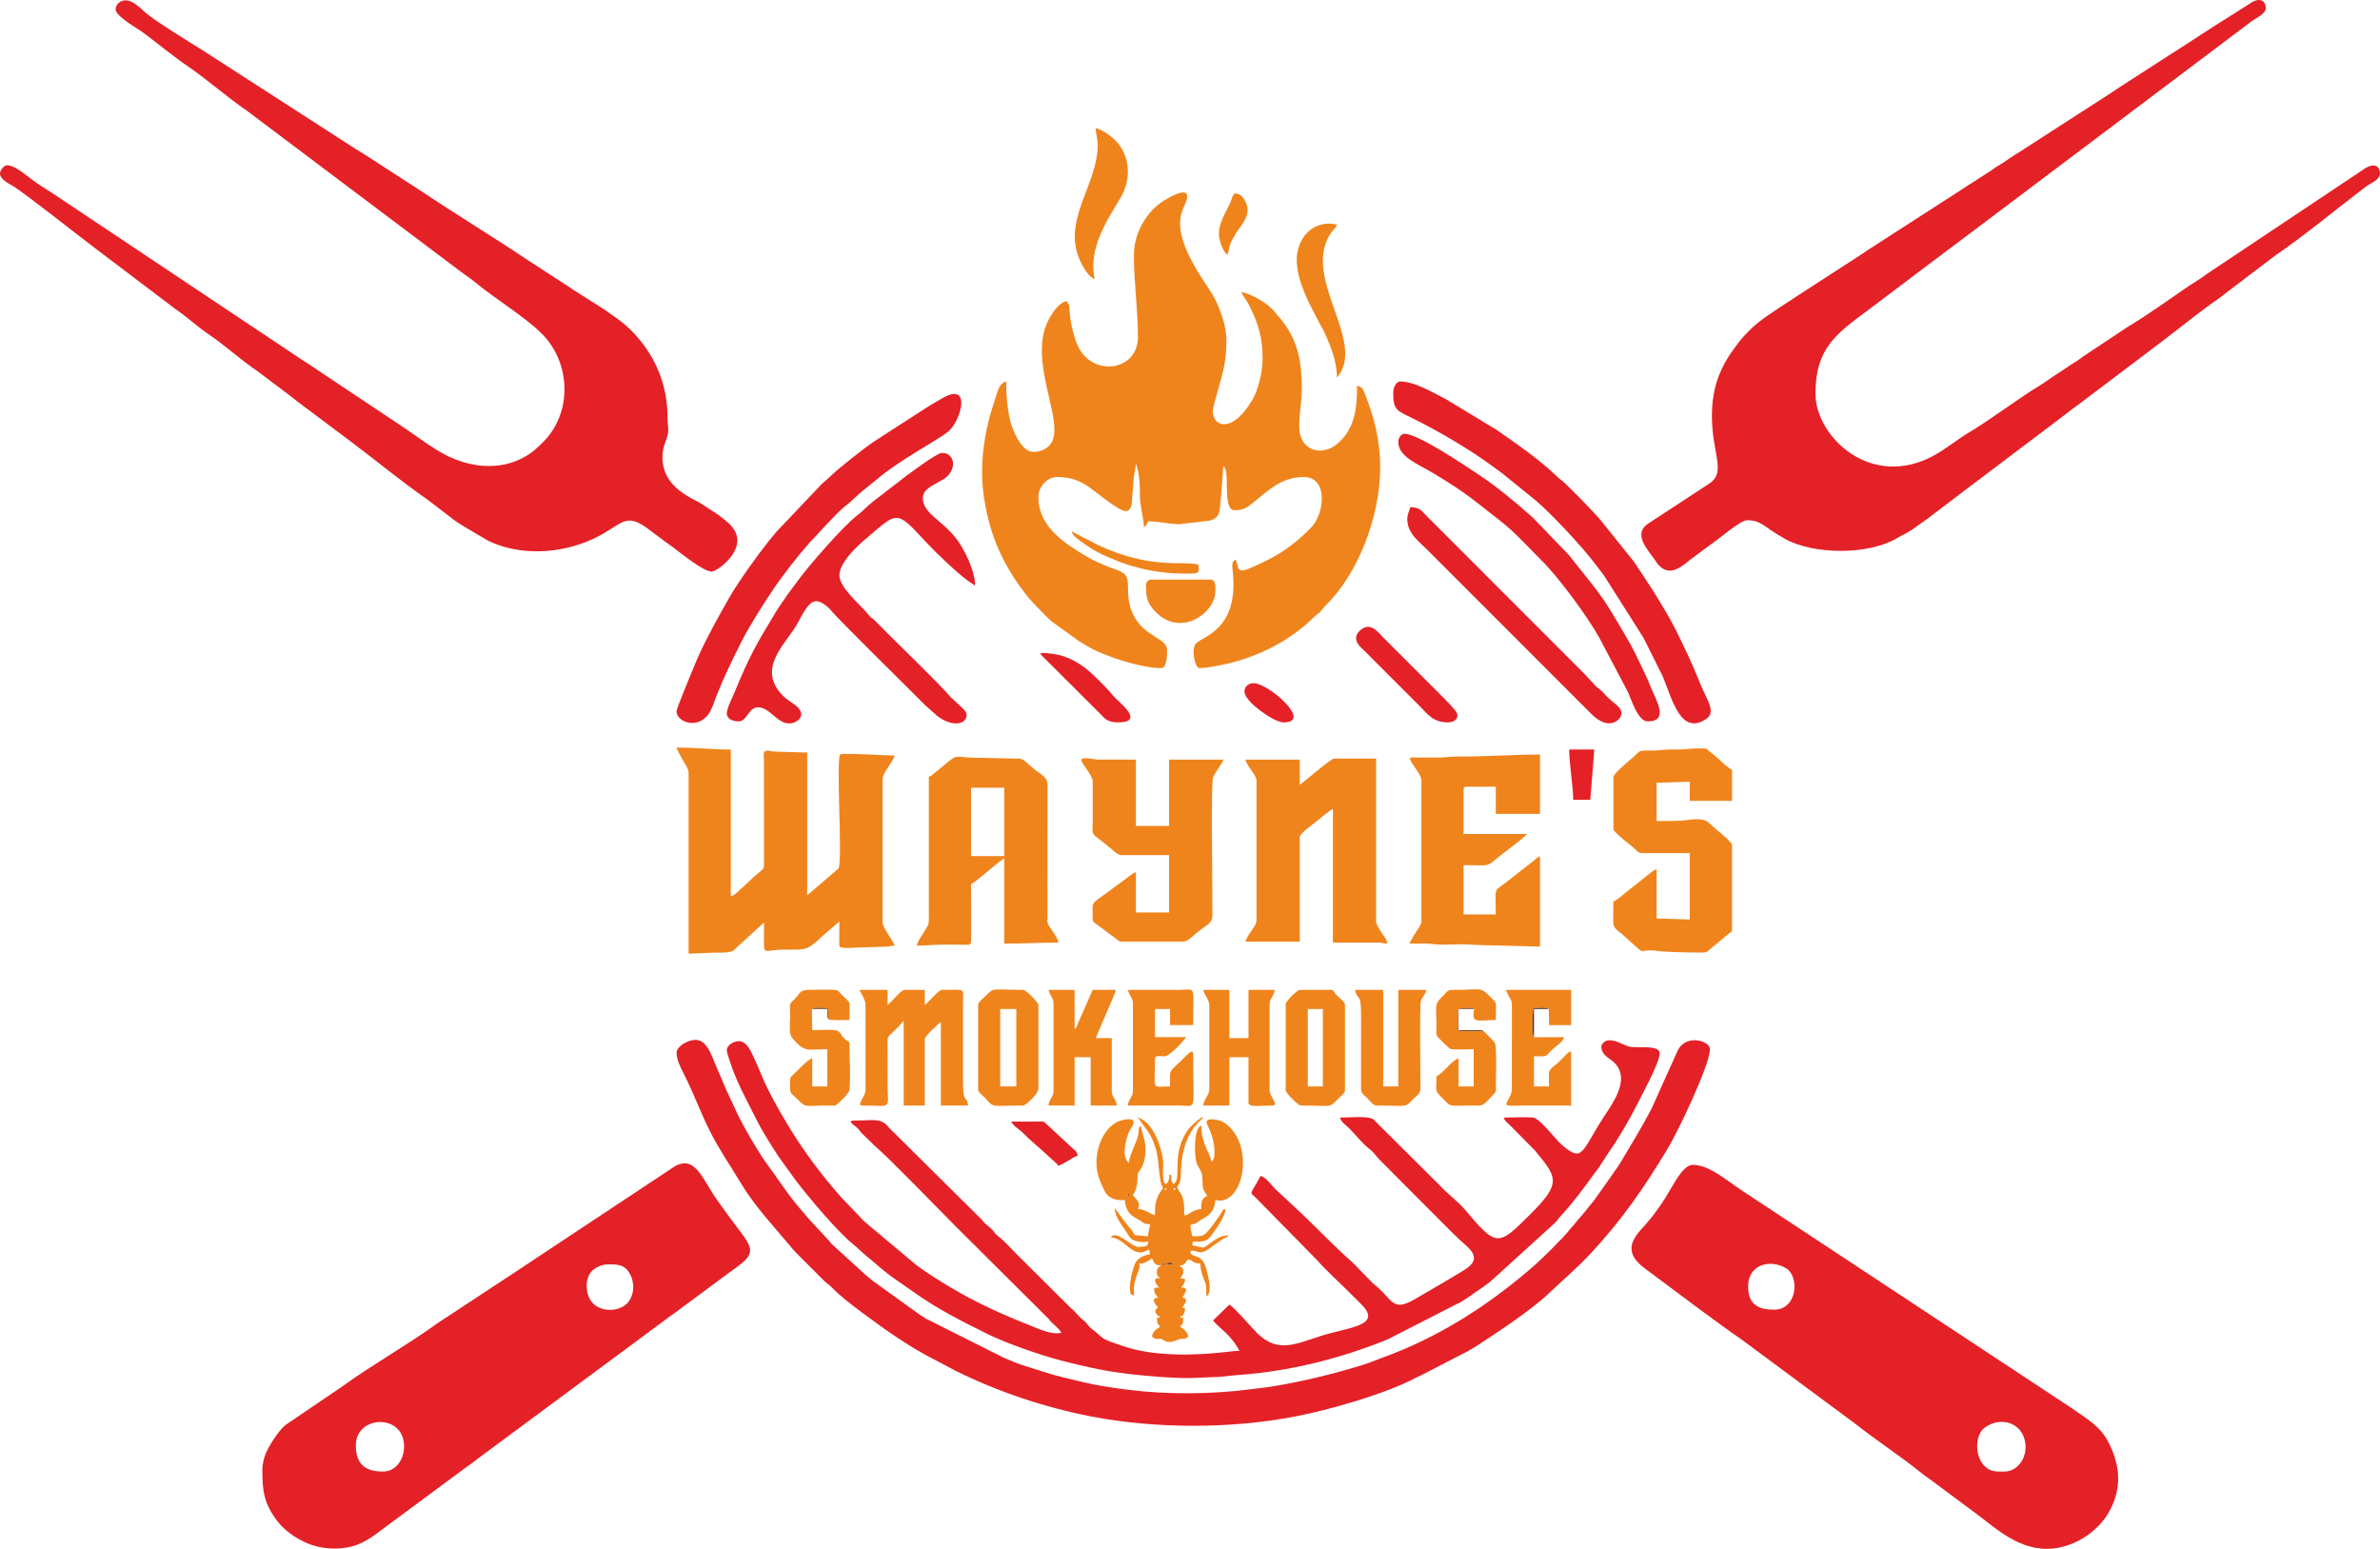
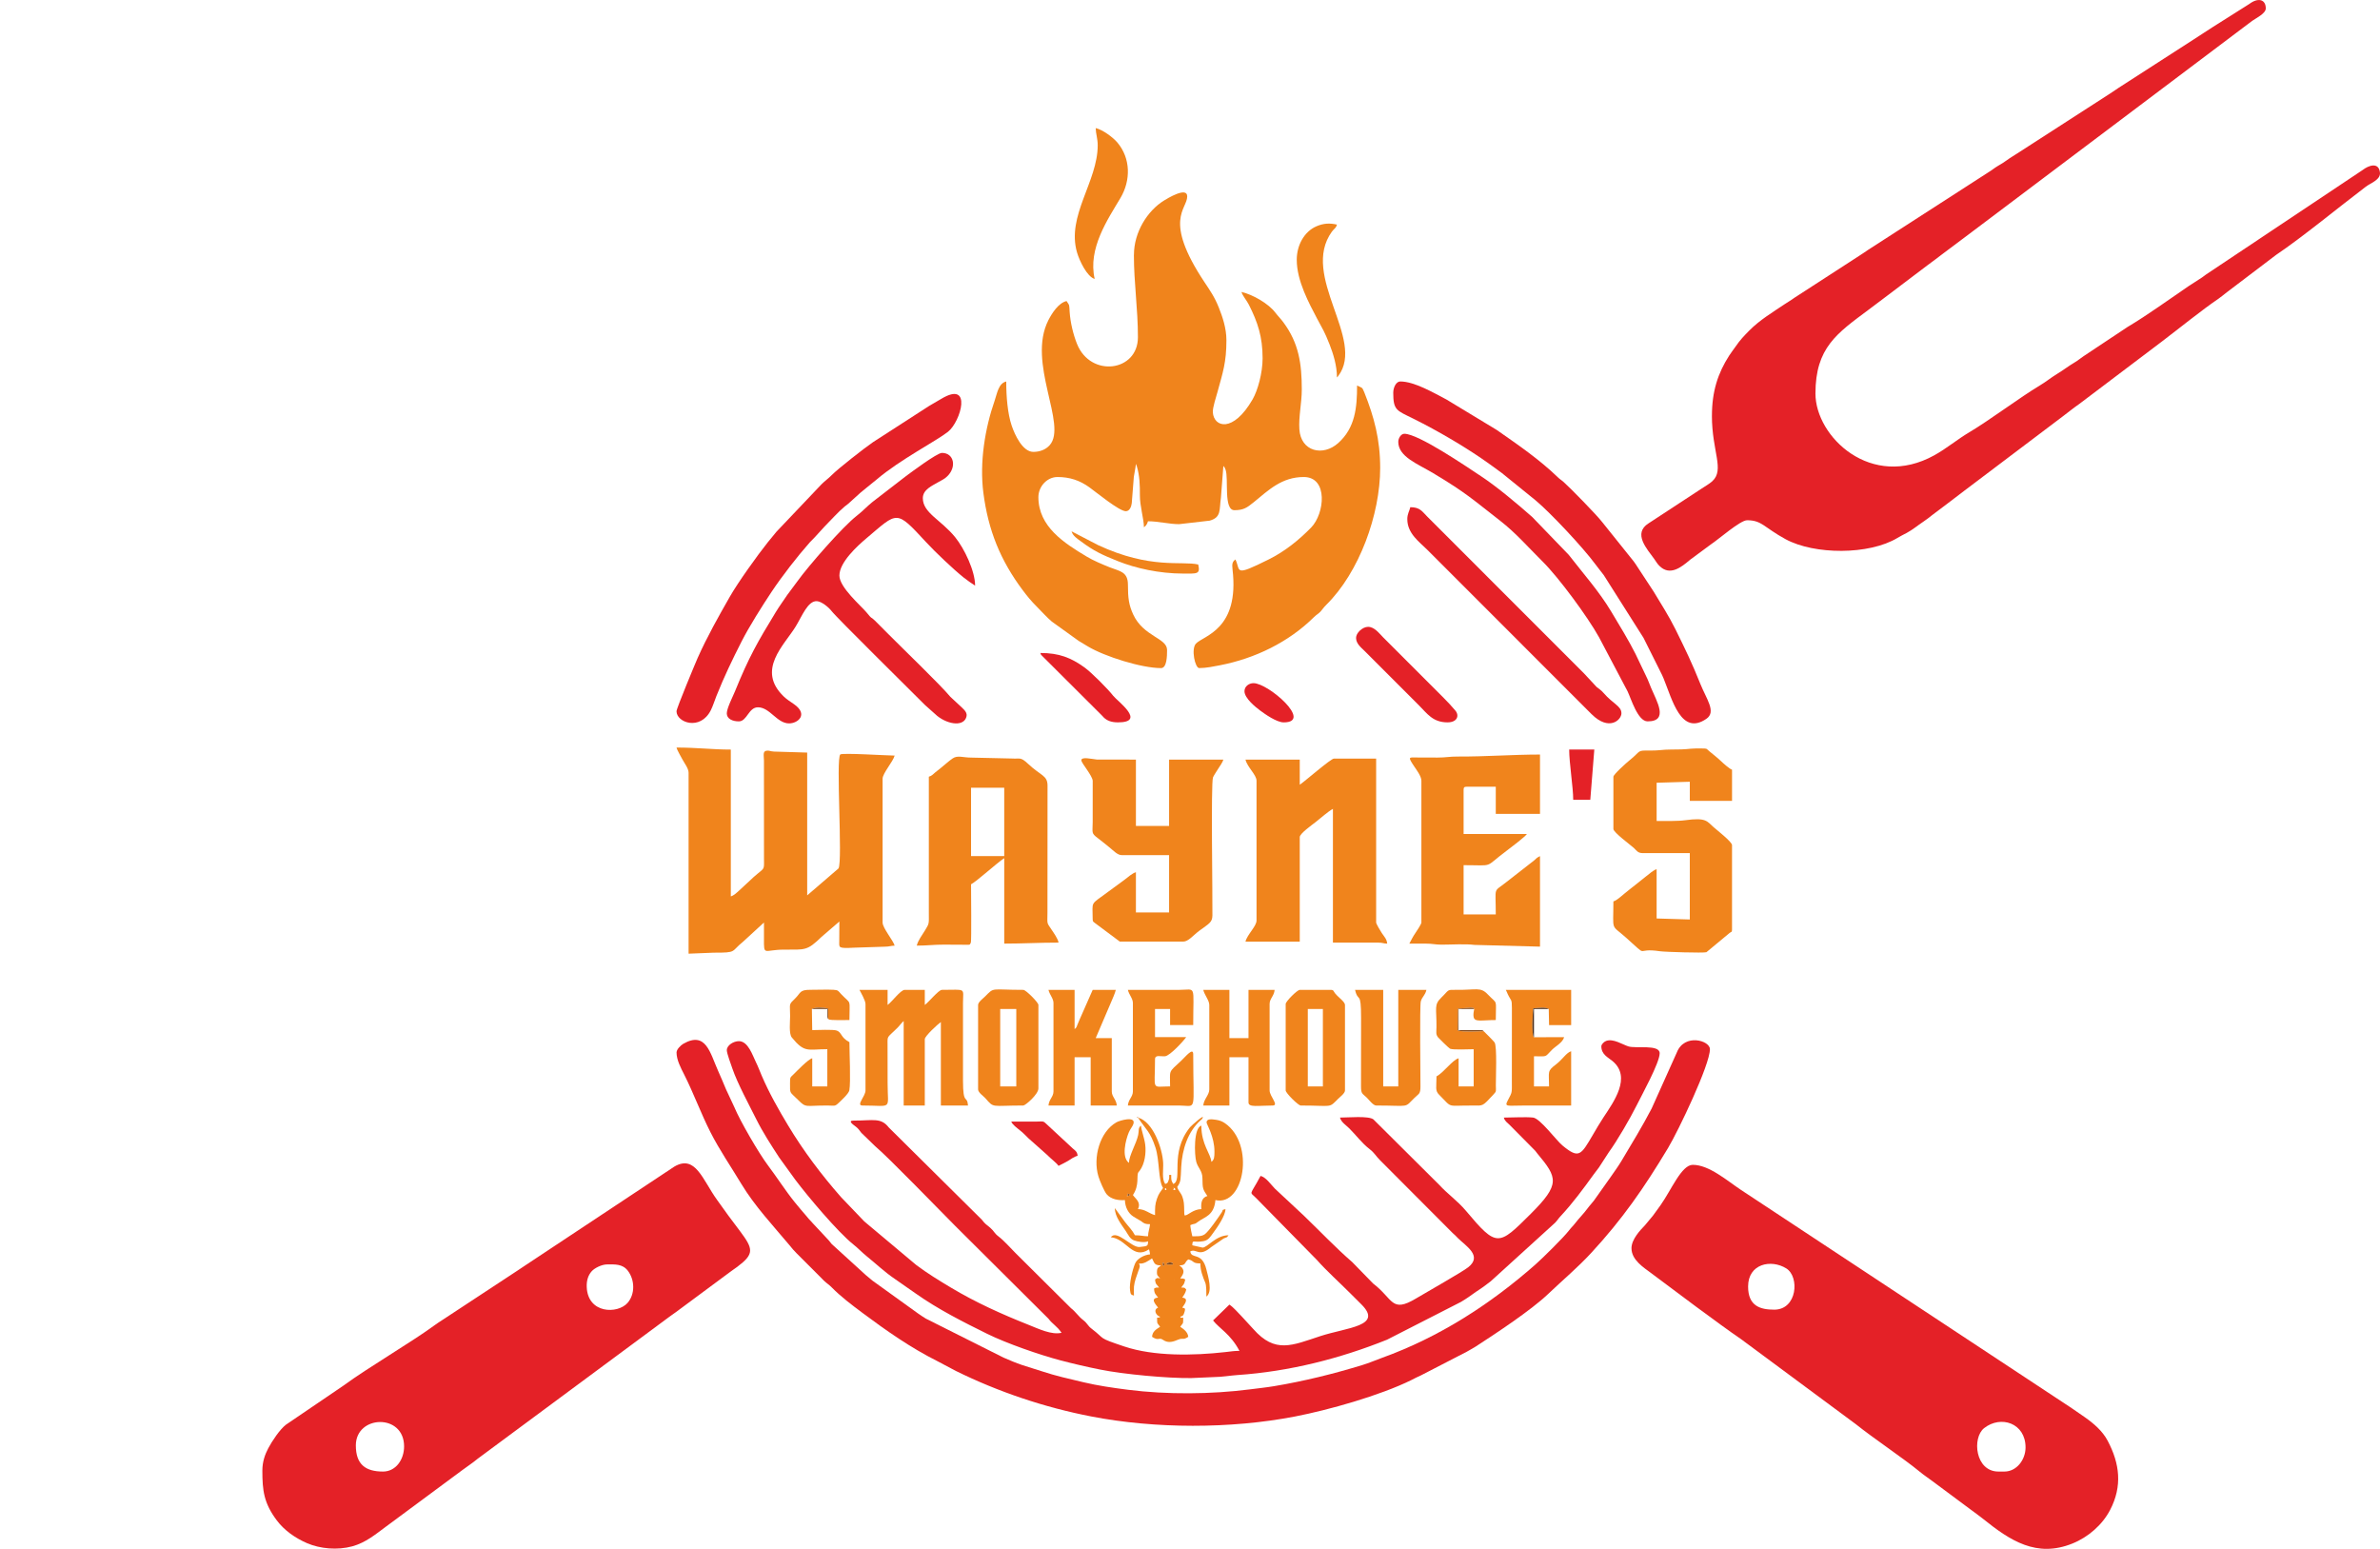
<svg xmlns="http://www.w3.org/2000/svg" xml:space="preserve" width="158.342mm" height="103.04mm" version="1.1" style="shape-rendering:geometricPrecision; text-rendering:geometricPrecision; image-rendering:optimizeQuality; fill-rule:evenodd; clip-rule:evenodd" viewBox="0 0 163.853 106.627">
  <defs>
    <style type="text/css"> .fil0 {fill:#F0841C} .fil1 {fill:#E42127} .fil7 {fill:#CF711D} .fil5 {fill:#98551E} .fil6 {fill:#96541E} .fil2 {fill:#844B1D} .fil4 {fill:#7B461D} .fil3 {fill:#4F301B} </style>
  </defs>
  <g id="Layer_x0020_1">
    <g id="_833186752">
      <path class="fil0" d="M78.064 17.54c0,1.944 0.277,3.698 0.277,5.677 0,2.374 -3.26,2.796 -4.194,0.457 -0.259,-0.649 -0.456,-1.465 -0.506,-2.194 -0.037,-0.528 0.014,-0.415 -0.214,-0.755 -0.552,0.129 -1,0.829 -1.248,1.313 -1.503,2.937 1.326,7.205 0.091,8.606 -0.278,0.315 -0.694,0.465 -1.127,0.465 -0.745,0 -1.287,-1.189 -1.498,-1.824 -0.273,-0.82 -0.37,-1.96 -0.37,-3.022 -0.536,0.125 -0.627,0.827 -0.788,1.288 -0.681,1.948 -1.056,4.279 -0.786,6.378 0.33,2.562 1.163,4.637 2.711,6.704 0.315,0.421 0.592,0.757 0.957,1.12 0.335,0.334 0.691,0.74 1.041,1.035l1.852 1.332c0.225,0.135 0.408,0.248 0.648,0.39 1.149,0.683 3.672,1.483 5.023,1.483 0.403,0 0.415,-0.834 0.415,-1.246 0,-0.832 -1.622,-0.914 -2.331,-2.445 -0.301,-0.651 -0.364,-1.137 -0.364,-2.059 -0.001,-0.899 -0.591,-0.923 -1.24,-1.183 -0.54,-0.217 -1.127,-0.46 -1.606,-0.748 -1.532,-0.919 -3.318,-2.049 -3.318,-4.088 0,-0.726 0.591,-1.385 1.315,-1.385 0.845,0 1.531,0.232 2.197,0.71 0.48,0.345 2.052,1.644 2.509,1.644 0.261,0 0.384,-0.324 0.408,-0.561l0.141 -1.797c0.043,-0.307 0.119,-0.617 0.143,-0.896 0.009,0.015 0.018,0.023 0.021,0.048l0.039 0.1c0.201,0.663 0.218,1.316 0.215,2 -0.003,0.777 0.265,1.576 0.279,2.213 0.14,-0.102 0.225,-0.222 0.277,-0.415 0.704,0 1.46,0.2 2.145,0.2l2.104 -0.242c0.821,-0.231 0.65,-0.746 0.774,-1.58l0.168 -2.186c0.084,0.097 0.098,0.1 0.153,0.262 0.219,0.638 -0.151,2.784 0.608,2.784 0.613,0 0.859,-0.164 1.325,-0.544 1.031,-0.842 1.935,-1.74 3.451,-1.74 1.693,0 1.439,2.526 0.503,3.48 -0.864,0.881 -1.81,1.642 -2.925,2.197 -2.436,1.212 -1.907,0.787 -2.284,-0.001 -0.208,0.152 -0.246,0.297 -0.201,0.679 0.498,4.161 -2.005,4.56 -2.52,5.115 -0.343,0.37 -0.061,1.683 0.229,1.683 0.479,0 1.014,-0.114 1.403,-0.189 2.434,-0.468 4.755,-1.594 6.503,-3.326 0.176,-0.174 0.304,-0.221 0.449,-0.382 0.156,-0.173 0.196,-0.265 0.382,-0.448 2.285,-2.247 3.72,-6.231 3.72,-9.432 0,-1.959 -0.416,-3.508 -1.094,-5.205 -0.159,-0.399 -0.155,-0.291 -0.497,-0.472 0,1.52 -0.127,2.915 -1.298,3.963 -1.052,0.942 -2.575,0.587 -2.675,-0.951 -0.057,-0.863 0.167,-1.816 0.167,-2.735 0,-1.78 -0.206,-3.192 -1.264,-4.62 -0.208,-0.281 -0.354,-0.408 -0.564,-0.682 -0.477,-0.622 -1.544,-1.232 -2.324,-1.414 0.068,0.254 0.358,0.58 0.508,0.877 0.609,1.206 0.946,2.207 0.946,3.692 0,0.995 -0.329,2.207 -0.694,2.836 -1.346,2.32 -2.659,1.908 -2.732,0.886 -0.023,-0.32 0.227,-1.059 0.326,-1.424 0.355,-1.306 0.609,-2.002 0.609,-3.545 0,-0.833 -0.273,-1.62 -0.523,-2.246 -0.297,-0.744 -0.603,-1.171 -1,-1.769 -2.854,-4.3 -1.176,-4.986 -1.176,-5.885 0,-0.701 -1.383,0.153 -1.589,0.279 -1.16,0.713 -2.078,2.195 -2.078,3.736z" />
-       <path class="fil1" d="M7.959 0.648c0,0.474 1.523,1.315 1.919,1.611 1.011,0.756 1.996,1.582 3.036,2.293 1.402,0.959 2.669,2.101 4.069,3.06l14.772 11.114c0.176,0.138 0.33,0.229 0.524,0.375 0.181,0.136 0.304,0.222 0.47,0.36 1.309,1.089 3.423,2.373 4.57,3.528 1.979,1.993 2.099,5.394 0.104,7.41 -0.449,0.454 -0.796,0.783 -1.39,1.102 -1.709,0.918 -3.708,0.669 -5.372,-0.19 -0.922,-0.475 -2.099,-1.372 -3.007,-1.976l-3.987 -2.658c-0.336,-0.224 -0.642,-0.427 -0.997,-0.665l-1.494 -0.998c-0.176,-0.117 -0.322,-0.19 -0.505,-0.325l-15.979 -10.668c-0.678,-0.463 -1.306,-0.873 -2.008,-1.314 -0.598,-0.376 -1.566,-1.33 -2.2,-1.33 -0.202,0 -0.484,0.345 -0.484,0.554 0,0.463 0.675,0.721 0.998,0.94 1.22,0.828 4.167,3.172 5.546,4.213l5.553 4.207c0.769,0.52 1.473,1.181 2.242,1.704 1.167,0.792 2.222,1.77 3.392,2.561l2.211 1.665c0.202,0.148 0.356,0.284 0.542,0.427l3.64 2.728c1.768,1.325 3.494,2.764 5.317,4.027l1.685 1.291c0.198,0.164 0.372,0.259 0.57,0.399l1.868 1.109c2.216,1.102 5.051,0.922 7.245,-0.093 2.073,-0.959 2.175,-1.985 3.957,-0.59l0.91 0.682c0.215,0.162 0.414,0.292 0.643,0.464 0.575,0.433 2.102,1.682 2.679,1.682 0.388,0 2.622,-1.61 1.408,-3.07 -0.302,-0.363 -0.673,-0.619 -1.043,-0.895l-1.218 -0.789c-1.37,-0.679 -2.538,-1.477 -2.538,-3.138 0,-0.793 0.348,-1.189 0.4,-1.747 0.018,-0.191 -0.057,-0.616 -0.054,-0.953 0.007,-0.988 -0.153,-1.926 -0.457,-2.797 -0.589,-1.687 -1.779,-3.22 -3.265,-4.21 -0.244,-0.163 -0.416,-0.305 -0.65,-0.458l-1.992 -1.262c-0.242,-0.144 -0.392,-0.276 -0.665,-0.442 -0.243,-0.148 -0.384,-0.262 -0.63,-0.408l-1.974 -1.28c-2.383,-1.599 -4.843,-3.084 -7.225,-4.68l-3.95 -2.556c-0.261,-0.153 -0.42,-0.261 -0.685,-0.422l-10.519 -6.784c-0.832,-0.509 -3.219,-1.986 -3.885,-2.552 -0.343,-0.291 -0.876,-0.88 -1.404,-0.88 -0.35,0 -0.692,0.25 -0.692,0.623z" />
      <path class="fil1" d="M117.858 28.616c0,2.485 0.895,3.723 0.02,4.519 -0.189,0.172 -0.506,0.351 -0.739,0.507l-3.639 2.383c-1.114,0.702 -0.095,1.781 0.384,2.45 0.141,0.196 0.189,0.309 0.354,0.476 0.721,0.729 1.509,0.105 2.118,-0.416l1.433 -1.059c0.532,-0.348 2.019,-1.661 2.491,-1.661 1.025,0 1.155,0.489 2.644,1.301 1.986,1.083 5.753,1.096 7.708,-0.084 0.243,-0.147 0.377,-0.205 0.629,-0.34 0.424,-0.226 0.758,-0.518 1.157,-0.781 0.261,-0.172 0.375,-0.275 0.595,-0.444 0.748,-0.573 1.484,-1.107 2.244,-1.701l6.783 -5.122c0.403,-0.302 0.689,-0.543 1.106,-0.832l5.677 -4.29c1.169,-0.887 2.767,-2.182 3.901,-2.951 0.224,-0.152 0.362,-0.284 0.586,-0.452l3.385 -2.568c1.85,-1.248 4.288,-3.264 6.174,-4.692 0.224,-0.17 0.411,-0.235 0.638,-0.401 0.19,-0.139 0.371,-0.316 0.343,-0.577 -0.084,-0.763 -0.802,-0.478 -1.177,-0.188l-10.794 7.202c-0.138,0.096 -0.152,0.12 -0.279,0.205l-0.925 0.598c-1.395,0.947 -2.791,1.971 -4.231,2.829l-2.994 1.99c-0.23,0.154 -0.384,0.292 -0.611,0.427 -0.445,0.264 -0.755,0.515 -1.214,0.794 -0.446,0.272 -0.766,0.545 -1.202,0.805 -1.302,0.775 -3.528,2.438 -4.826,3.203 -0.838,0.494 -1.572,1.121 -2.422,1.593 -4.345,2.412 -8.189,-1.272 -8.189,-4.245 0,-3.157 1.477,-4.144 3.649,-5.765 0.364,-0.272 0.659,-0.496 1.027,-0.772l3.035 -2.295c0.382,-0.273 0.659,-0.494 1.028,-0.771 0.704,-0.528 1.368,-1.026 2.057,-1.543l19.268 -14.509c0.259,-0.187 0.94,-0.507 0.94,-0.859 0,-0.618 -0.512,-0.774 -1.137,-0.306l-2.545 1.608c-0.443,0.297 -0.87,0.556 -1.301,0.845l-5.135 3.309c-0.222,0.149 -0.398,0.272 -0.622,0.416l-6.395 4.125c-0.241,0.162 -0.446,0.27 -0.67,0.437 -0.228,0.17 -0.381,0.255 -0.633,0.405 -0.271,0.161 -0.366,0.262 -0.621,0.417l-8.29 5.345c-0.235,0.158 -0.426,0.294 -0.664,0.443l-4.453 2.884c-0.227,0.169 -0.428,0.277 -0.668,0.439 -0.833,0.562 -1.708,1.083 -2.419,1.803 -0.389,0.394 -0.633,0.645 -0.958,1.119 -0.159,0.232 -0.279,0.373 -0.43,0.608 -0.772,1.199 -1.189,2.457 -1.189,4.141z" />
      <path class="fil1" d="M137.997 101.305l-0.415 0c-1.601,0 -1.825,-2.325 -0.982,-2.99 1.148,-0.906 2.851,-0.351 2.851,1.329 0,0.853 -0.619,1.661 -1.453,1.661zm-17.647 -12.738l0 0c0,-1.567 1.578,-1.901 2.63,-1.246 0.922,0.574 0.759,2.839 -0.831,2.839 -0.964,0 -1.799,-0.249 -1.799,-1.592zm-8.028 -2.631l0 0c0,0.804 0.844,1.325 1.344,1.701 1.516,1.139 4.732,3.554 6.185,4.543l7.913 5.861c1.187,0.955 3.324,2.382 4.367,3.247 0.314,0.261 0.581,0.429 0.913,0.679l2.62 1.948c0.312,0.234 0.574,0.414 0.871,0.652 1.853,1.491 3.67,2.689 6.141,1.693 1.099,-0.443 2.067,-1.292 2.599,-2.315 0.853,-1.641 0.662,-3.192 -0.172,-4.765 -0.358,-0.675 -0.96,-1.187 -1.569,-1.615 -0.295,-0.207 -0.608,-0.412 -0.901,-0.622l-22.768 -15.024c-0.949,-0.628 -2.195,-1.73 -3.323,-1.73 -0.774,0 -1.466,1.71 -2.214,2.77 -0.179,0.253 -0.326,0.458 -0.523,0.722l-0.566 0.68c-0.329,0.338 -0.918,0.966 -0.918,1.574z" />
      <path class="fil1" d="M26.367 101.305c-1.202,0 -1.869,-0.488 -1.869,-1.8 0,-2.095 3.322,-2.221 3.322,0.069 0,0.906 -0.569,1.731 -1.453,1.731zm15.433 -14.261l0 0c0.532,0 1.059,-0.045 1.428,0.441 0.475,0.625 0.51,1.6 -0.024,2.21 -0.677,0.772 -2.73,0.755 -2.81,-1.086 -0.019,-0.427 0.085,-0.81 0.348,-1.1 0.191,-0.211 0.679,-0.464 1.058,-0.464zm-23.738 14.192l0 0c0,1.374 0.1,2.239 0.997,3.434 0.509,0.678 1.265,1.217 2.096,1.572 0.879,0.375 2.066,0.491 3.092,0.212 0.939,-0.255 1.632,-0.849 2.317,-1.352l5.25 -3.886c0.376,-0.283 0.715,-0.496 1.074,-0.795l13.123 -9.718c0.176,-0.138 0.33,-0.229 0.524,-0.375l3.697 -2.74c0.175,-0.138 0.331,-0.229 0.524,-0.375 1.179,-0.888 1.12,-1.22 0.188,-2.463 -0.278,-0.37 -0.515,-0.688 -0.801,-1.068l-0.782 -1.087c-0.991,-1.377 -1.485,-3.142 -2.94,-2.281l-10.241 6.786c-0.213,0.142 -0.361,0.24 -0.581,0.388l-5.136 3.378c-0.193,0.124 -0.345,0.222 -0.537,0.362 -1.663,1.215 -4.576,2.908 -6.287,4.164l-3.956 2.689c-0.42,0.325 -0.954,1.125 -1.216,1.622 -0.221,0.418 -0.405,0.924 -0.405,1.534z" />
      <path class="fil1" d="M110.245 72.022c0,0.577 0.459,0.763 0.773,1.026 1.328,1.109 0.07,2.822 -0.635,3.889 -0.252,0.381 -0.486,0.788 -0.732,1.206 -0.811,1.38 -0.947,1.657 -2.085,0.712 -0.437,-0.363 -1.537,-1.869 -2.025,-1.92 -0.519,-0.055 -1.445,0.002 -2.009,0.002 0.066,0.246 0.23,0.336 0.398,0.502l1.687 1.704c0.105,0.095 0.124,0.15 0.22,0.264 1.4,1.673 1.594,2.116 -0.454,4.158 -2.225,2.218 -2.328,2.326 -4.46,-0.212 -0.577,-0.687 -1.289,-1.18 -1.826,-1.774l-4.547 -4.521c-0.343,-0.253 -1.723,-0.122 -2.3,-0.122 0.086,0.321 0.417,0.52 0.641,0.743 0.481,0.478 0.857,1.009 1.406,1.432 0.335,0.258 0.419,0.469 0.703,0.751l5.011 5.025c0.141,0.113 0.221,0.21 0.352,0.341 0.571,0.568 1.706,1.218 0.727,2.005 -0.403,0.324 -2.902,1.736 -3.594,2.151 -1.727,1.037 -1.56,0.042 -2.963,-1.024l-1.435 -1.472c-1.148,-0.994 -2.208,-2.117 -3.32,-3.186l-2.005 -1.871c-0.289,-0.295 -0.604,-0.777 -0.989,-0.88 -0.775,1.465 -0.791,1.008 -0.259,1.575l4.15 4.225c0.619,0.708 1.591,1.585 2.285,2.283 0.27,0.272 0.49,0.49 0.762,0.76 1.519,1.506 -0.972,1.582 -2.831,2.19 -1.928,0.63 -3.099,1.223 -4.609,-0.493l-0.796 -0.865c-0.272,-0.272 -0.545,-0.61 -0.848,-0.814l-1.124 1.091c0.42,0.548 1.2,0.928 1.816,2.094 -0.364,0 -0.59,0.04 -0.956,0.082 -2.216,0.251 -4.933,0.302 -6.976,-0.385 -1.895,-0.637 -1.246,-0.463 -2.242,-1.219 -0.292,-0.222 -0.281,-0.366 -0.581,-0.595 -0.331,-0.252 -0.52,-0.575 -0.841,-0.82l-3.819 -3.795c-0.345,-0.345 -0.781,-0.845 -1.154,-1.13 -0.333,-0.254 -0.3,-0.36 -0.575,-0.601 -0.298,-0.261 -0.336,-0.229 -0.6,-0.576l-6.397 -6.339c-0.548,-0.7 -1.067,-0.474 -2.432,-0.474 -0.414,0 -0.023,0.279 0.107,0.375 0.244,0.18 0.264,0.251 0.435,0.467l0.95 0.919c0.915,0.765 4.502,4.478 5.515,5.491l6.418 6.386c0.283,0.378 0.596,0.515 0.9,0.969 -0.685,0.164 -1.574,-0.271 -2.284,-0.553 -1.847,-0.734 -3.631,-1.538 -5.332,-2.558 -0.818,-0.49 -1.623,-0.981 -2.389,-1.557l-3.576 -2.999 -1.591 -1.662c-1.347,-1.53 -2.597,-3.188 -3.648,-4.935 -0.664,-1.104 -1.312,-2.246 -1.823,-3.438 -0.139,-0.325 -0.25,-0.631 -0.395,-0.921 -0.23,-0.463 -0.535,-1.453 -1.177,-1.453 -0.361,0 -0.83,0.278 -0.83,0.623 0,0.22 0.3,1.019 0.387,1.274 0.351,1.022 1.157,2.508 1.642,3.48 0.455,0.911 1.024,1.784 1.582,2.64l1.105 1.526c0.852,1.136 2.92,3.594 3.994,4.451 0.354,0.282 0.567,0.526 0.919,0.811 0.628,0.507 1.241,1.091 1.914,1.547l1.468 1.024c1.534,1.083 3.233,1.942 4.912,2.771 1.337,0.66 3.622,1.453 5.029,1.823 0.937,0.246 1.767,0.44 2.752,0.639 1.627,0.329 4.678,0.607 6.272,0.585l1.591 -0.07c0.505,-0.001 1.108,-0.106 1.592,-0.139 3.569,-0.241 7.078,-1.139 10.299,-2.435l5.085 -2.598c0.384,-0.228 0.68,-0.44 1.035,-0.696 0.192,-0.138 0.296,-0.184 0.496,-0.335 0.196,-0.148 0.328,-0.247 0.514,-0.386l4.423 -4.021c0.178,-0.18 0.214,-0.276 0.379,-0.452 0.841,-0.899 1.576,-1.9 2.296,-2.895 0.129,-0.178 0.228,-0.295 0.357,-0.473l0.681 -1.049c0.556,-0.759 1.48,-2.348 1.909,-3.213 0.346,-0.698 1.591,-2.945 1.591,-3.6 0,-0.627 -1.649,-0.307 -2.158,-0.472 -0.407,-0.131 -1.04,-0.553 -1.523,-0.377 -0.152,0.055 -0.333,0.234 -0.333,0.365z" />
      <path class="fil1" d="M46.576 72.437c0,0.54 0.301,1.09 0.531,1.546 0.653,1.295 1.144,2.658 1.798,3.947 0.628,1.237 1.41,2.37 2.122,3.555 0.93,1.546 2.202,2.894 3.349,4.264 0.188,0.225 0.24,0.306 0.453,0.516l1.419 1.419c0.177,0.177 0.303,0.312 0.483,0.486 0.199,0.191 0.319,0.243 0.521,0.448 0.63,0.641 1.396,1.22 2.118,1.758 1.645,1.227 3.332,2.413 5.178,3.335l1.267 0.671c2.931,1.444 6.107,2.51 9.326,3.132 4.37,0.845 9.564,0.861 14.016,0 2.312,-0.447 5.851,-1.443 8.011,-2.509 0.219,-0.108 0.399,-0.214 0.651,-0.318l3.15 -1.625c0.196,-0.118 0.41,-0.224 0.614,-0.355 1.417,-0.919 3.818,-2.5 5.013,-3.639 0.981,-0.935 2.019,-1.805 2.942,-2.803 2.152,-2.327 3.642,-4.474 5.298,-7.231 0.707,-1.177 2.885,-5.729 2.885,-6.806 0,-0.603 -1.752,-1.102 -2.275,0.217l-1.738 3.869c-0.637,1.221 -1.367,2.418 -2.074,3.602 -0.25,0.418 -0.483,0.722 -0.752,1.117l-1.148 1.62c-0.153,0.203 -0.273,0.311 -0.436,0.533 -0.278,0.378 -0.584,0.671 -0.85,1.019 -0.145,0.189 -0.271,0.295 -0.415,0.485 -0.388,0.506 -1.847,1.939 -2.336,2.37 -3.11,2.739 -6.624,5 -10.544,6.413 -0.471,0.17 -0.862,0.347 -1.367,0.501 -1.986,0.608 -4.018,1.11 -6.089,1.455 -0.536,0.089 -1.037,0.139 -1.65,0.218 -2.646,0.341 -5.708,0.367 -8.374,0.029 -1.062,-0.135 -2.11,-0.288 -3.08,-0.519 -1.005,-0.24 -1.911,-0.437 -2.849,-0.75 -0.478,-0.159 -0.915,-0.282 -1.367,-0.433 -0.437,-0.146 -0.866,-0.331 -1.287,-0.513l-5.346 -2.683c-0.178,-0.102 -0.355,-0.232 -0.542,-0.357l-3.138 -2.26c-0.158,-0.129 -0.287,-0.238 -0.453,-0.378l-2.354 -2.144c-0.176,-0.214 -0.215,-0.282 -0.417,-0.482l-0.869 -0.931c-0.166,-0.198 -0.249,-0.25 -0.424,-0.476 -0.157,-0.202 -0.247,-0.27 -0.415,-0.484 -0.147,-0.187 -0.253,-0.301 -0.408,-0.492 -0.669,-0.828 -1.225,-1.714 -1.866,-2.564 -0.603,-0.799 -1.915,-3.049 -2.304,-3.995l-0.573 -1.227c-0.179,-0.435 -0.344,-0.821 -0.54,-1.26 -0.561,-1.254 -0.84,-2.764 -2.402,-1.871 -0.167,0.096 -0.459,0.384 -0.459,0.579z" />
      <path class="fil0" d="M47.406 53.192l0 12.461 1.73 -0.069c1.642,0.004 1.16,-0.067 2.017,-0.751l1.443 -1.326c0,0.369 0.002,0.739 -0,1.108 -0.007,1.235 -0.013,0.761 1.382,0.759 1.463,-0.002 1.58,0.094 2.582,-0.879l1.227 -1.057c0,0.462 -0.011,0.933 -0.008,1.393 0.003,0.4 -0.105,0.471 1.046,0.408l2.079 -0.067c0.36,-0.004 0.391,-0.065 0.689,-0.072 -0.095,-0.354 -0.83,-1.213 -0.83,-1.592l0 -9.9c0,-0.374 0.719,-1.173 0.83,-1.592 -0.456,0 -3.622,-0.2 -3.744,-0.077 -0.314,0.314 0.173,7.293 -0.119,7.843l-2.158 1.857 0 -9.83 -2.285 -0.069c-0.257,-0.016 -0.279,-0.065 -0.431,-0.066 -0.373,-0.002 -0.267,0.291 -0.261,0.688l0.002 6.787c0.009,0.8 0.048,0.559 -0.71,1.228l-1.004 0.933c-0.167,0.148 -0.366,0.344 -0.57,0.399l0 -10.107c-1.285,0 -2.318,-0.139 -3.737,-0.139 0.046,0.2 0.307,0.624 0.414,0.832 0.118,0.227 0.416,0.606 0.416,0.899z" />
      <path class="fil0" d="M89.483 54.023l0 -1.731 -3.737 0c0.121,0.519 0.761,1.048 0.761,1.454l0 9.623c0,0.401 -0.65,0.976 -0.761,1.454l3.737 0 0 -7.2c0,-0.235 0.856,-0.844 1.067,-1.009 0.378,-0.295 0.886,-0.754 1.216,-0.929l0 9.207 3.114 0c0.348,0 0.31,0.062 0.623,0.069 -0.027,-0.321 -0.213,-0.488 -0.375,-0.733 -0.075,-0.113 -0.386,-0.627 -0.386,-0.721l0 -11.284 -2.907 0c-0.211,0 -1.999,1.563 -2.353,1.8z" />
      <path class="fil0" d="M97.857 53.746l0 9.761c0,0.113 -0.324,0.592 -0.401,0.706 -0.191,0.282 -0.273,0.452 -0.429,0.748 0.369,0 0.739,0.001 1.108,-0.001 0.485,-0.003 0.659,0.072 1.104,0.072 0.642,0.001 1.675,-0.065 2.267,0.017l4.517 0.119 0 -6.231c-0.258,0.137 -0.19,0.105 -0.4,0.292l-1.944 1.517c-0.897,0.716 -0.701,0.213 -0.701,2.206l-2.215 0 0 -3.392c2.207,0 1.334,0.214 2.996,-1.019 0.242,-0.179 1.235,-0.935 1.364,-1.127l-4.36 0 0 -3.046c0,-0.16 0.048,-0.208 0.208,-0.208l2.007 0 0 1.869 3.045 0 0 -4.085c-1.901,0 -3.73,0.148 -5.675,0.138 -0.56,-0.003 -0.824,0.073 -1.383,0.07 -0.486,-0.003 -0.975,-0.005 -1.461,-0.005 -0.5,-0 -0.604,-0.077 -0.132,0.629 0.138,0.207 0.485,0.661 0.485,0.969z" />
      <path class="fil0" d="M66.853 54.23l2.284 0 0 4.707 -2.284 0 0 -4.707zm-2.907 -0.761l0 0 0 9.346c0.002,0.814 0.041,0.732 -0.273,1.25 -0.182,0.3 -0.474,0.675 -0.558,1.034 0.721,0 1.196,-0.072 1.868,-0.069l1.462 0.008c0.31,-0.002 0.321,0.046 0.396,-0.158 0.047,-0.13 0.012,-3.555 0.012,-4.004 0.409,-0.216 1.738,-1.435 2.284,-1.8l0 5.884c1.285,0 2.405,-0.069 3.737,-0.069 -0.019,-0.233 -0.347,-0.698 -0.484,-0.9 -0.348,-0.513 -0.28,-0.351 -0.277,-1.176l0.005 -8.728c0,-0.717 -0.457,-0.672 -1.337,-1.501 -0.535,-0.504 -0.565,-0.33 -1.086,-0.368l-2.843 -0.064c-0.531,0.003 -0.926,-0.175 -1.26,0.053 -0.273,0.186 -0.545,0.44 -0.806,0.648 -0.143,0.114 -0.232,0.186 -0.385,0.307 -0.173,0.138 -0.237,0.249 -0.455,0.307z" />
      <path class="fil0" d="M111.076 53.469l0 3.6c0,0.233 1.174,1.096 1.4,1.299 0.188,0.169 0.271,0.362 0.607,0.362l3.253 0 0 4.569 -2.284 -0.069 0 -3.392c-0.223,0.059 -0.54,0.354 -0.742,0.504 -0.283,0.211 -0.448,0.374 -0.732,0.584 -0.271,0.201 -0.477,0.379 -0.732,0.583 -0.198,0.158 -0.534,0.481 -0.77,0.545 0,2.109 -0.199,1.546 0.847,2.476 1.704,1.514 0.53,0.679 2.366,0.957 0.32,0.048 2.999,0.129 3.19,0.065l1.589 -1.318c0.12,-0.107 0.175,-0.033 0.175,-0.24l0 -5.815c0,-0.227 -1.051,-1.042 -1.262,-1.23 -0.476,-0.423 -0.513,-0.682 -1.971,-0.482 -0.514,0.071 -1.335,0.05 -1.957,0.05l0 -2.631 2.284 -0.069 0 1.315 2.907 0 0 -2.146c-0.172,-0.046 -0.616,-0.451 -0.779,-0.606 -0.255,-0.243 -0.51,-0.433 -0.788,-0.666 -0.232,-0.194 -0.111,-0.179 -0.504,-0.188 -0.209,-0.005 -0.556,-0.007 -0.757,0.016 -0.44,0.049 -0.857,0.061 -1.395,0.058 -0.541,-0.003 -0.812,0.076 -1.383,0.07 -1.004,-0.01 -0.597,-0.009 -1.463,0.682 -0.209,0.167 -1.097,0.965 -1.097,1.118z" />
      <path class="fil1" d="M50.036 49.107c0,0.387 0.407,0.554 0.83,0.554 0.565,0 0.669,-0.969 1.315,-0.969 0.828,0 1.301,1.108 2.146,1.108 0.605,0 1.341,-0.616 0.347,-1.316 -0.241,-0.17 -0.489,-0.318 -0.713,-0.533 -1.907,-1.831 0.029,-3.532 0.821,-4.825 0.438,-0.715 0.838,-1.784 1.465,-1.74 0.341,0.024 0.831,0.454 0.988,0.661 0.362,0.477 5.435,5.463 6.452,6.492l0.842 0.75c0.808,0.635 1.883,0.727 2.016,0.006 0.056,-0.304 -0.29,-0.543 -0.469,-0.723l-0.646 -0.6c-0.729,-0.873 -3.216,-3.255 -4.267,-4.316l-0.933 -0.936c-0.387,-0.367 -0.091,0.024 -0.593,-0.583 -0.345,-0.417 -1.848,-1.701 -1.848,-2.513 0,-0.915 1.232,-2.037 1.862,-2.568 2.175,-1.834 2.013,-1.996 4.106,0.267 0.638,0.69 1.869,1.861 2.604,2.449 0.254,0.203 0.505,0.366 0.771,0.544 0,-1.006 -0.737,-2.55 -1.373,-3.334 -0.975,-1.2 -2.226,-1.669 -2.226,-2.689 0,-0.595 0.657,-0.858 1.051,-1.094 0.262,-0.157 0.41,-0.196 0.63,-0.408 0.669,-0.645 0.463,-1.613 -0.366,-1.613 -0.341,0 -2.2,1.397 -2.481,1.603l-2.305 1.779c-0.383,0.309 -0.668,0.631 -1.068,0.939 -0.955,0.738 -3.34,3.459 -4.112,4.54l-0.679 0.913c-0.287,0.434 -0.521,0.74 -0.804,1.203 -1.248,2.048 -1.835,3.07 -2.799,5.439 -0.131,0.322 -0.563,1.166 -0.563,1.513z" />
      <path class="fil0" d="M77.234 58.868l3.253 0 0 3.946 -2.284 0 0 -2.769c-0.249,0.067 -0.57,0.359 -0.791,0.524l-1.118 0.82c-1.281,0.96 -1.067,0.583 -1.067,1.909 0,0.171 0.061,0.16 0.164,0.252l1.705 1.272 4.36 0c0.36,0 0.686,-0.433 1.117,-0.752 0.661,-0.49 0.887,-0.564 0.896,-1.042 0.021,-1.111 -0.112,-9.114 0.041,-9.512 0.049,-0.127 0.292,-0.482 0.364,-0.605 0.111,-0.186 0.297,-0.422 0.35,-0.619l-3.737 0 0 4.569 -2.284 0 0 -4.569 -2.695 -0.004c-0.299,-0.025 -1.132,-0.237 -1.057,0.086 0.05,0.212 0.74,1.013 0.777,1.371l-0.001 2.839c-0.002,0.756 -0.116,0.764 0.345,1.109 0.259,0.193 0.508,0.403 0.771,0.613 0.347,0.276 0.584,0.563 0.891,0.563z" />
      <path class="fil1" d="M95.919 27.024c0,1.23 0.227,1.225 1.385,1.799 1.717,0.852 3.75,2.042 5.289,3.156 0.296,0.214 0.529,0.38 0.801,0.583l2.333 1.89c1.044,0.875 3.256,3.241 4.084,4.361 0.212,0.287 0.383,0.489 0.603,0.781l2.738 4.322 0.923 1.846c0.156,0.337 0.32,0.609 0.452,0.932 0.603,1.474 1.205,3.984 2.949,2.792 0.703,-0.48 0.007,-1.351 -0.418,-2.416 -0.562,-1.407 -1.059,-2.436 -1.713,-3.755 -0.45,-0.908 -0.989,-1.743 -1.497,-2.587l-1.097 -1.672c-0.096,-0.145 -0.177,-0.281 -0.28,-0.412l-2.156 -2.69c-0.391,-0.512 -2.245,-2.401 -2.682,-2.786 -0.159,-0.14 -0.22,-0.154 -0.382,-0.311 -1.278,-1.235 -2.759,-2.247 -4.213,-3.262l-3.449 -2.088c-0.868,-0.452 -2.203,-1.245 -3.184,-1.245 -0.295,0 -0.484,0.428 -0.484,0.761z" />
      <path class="fil1" d="M46.576 48.969c0,0.767 1.625,1.363 2.356,-0.066 0.143,-0.279 0.261,-0.663 0.392,-0.992 0.535,-1.343 1.094,-2.497 1.726,-3.742 0.526,-1.036 1.439,-2.479 2.059,-3.41 0.74,-1.111 1.772,-2.438 2.655,-3.437 0.121,-0.137 0.223,-0.207 0.342,-0.35l0.661 -0.724c0.434,-0.434 0.934,-1.002 1.387,-1.381 0.153,-0.128 0.191,-0.129 0.344,-0.279l0.727 -0.658c0.146,-0.13 0.225,-0.173 0.38,-0.312l0.764 -0.62c1.59,-1.353 4.098,-2.643 4.895,-3.272 0.885,-0.699 1.71,-3.578 -0.466,-2.266 -0.298,0.18 -0.532,0.305 -0.83,0.485l-3.87 2.498c-0.597,0.411 -2.392,1.812 -2.848,2.274 -0.239,0.244 -0.44,0.368 -0.693,0.623l-3.102 3.266c-0.211,0.268 -0.387,0.465 -0.593,0.723 -0.726,0.91 -2.053,2.764 -2.617,3.751 -0.785,1.375 -1.57,2.766 -2.217,4.22 -0.107,0.24 -1.454,3.461 -1.454,3.668z" />
      <path class="fil0" d="M79.933 90.713c0.007,-0.007 0.021,0.011 0.021,0.021l-0.021 -0.021zm0.9 -2.631l0 0c0.007,-0.007 0.021,0.011 0.021,0.021 -0.001,-0.001 -0.028,-0.014 -0.021,-0.021zm-0.623 0l0 0c0.007,-0.007 0.021,0.011 0.021,0.021l0 0c-0.002,-0.001 -0.028,-0.014 -0.021,-0.021zm-0.277 -0.069l0 0c0.007,-0.007 0.021,0.011 0.021,0.021l-0.021 -0.021zm0.114 -0.969l0 0c-0.001,-0.256 0.099,-0.07 0.121,-0.003 0.03,0.092 -0.12,0.15 -0.121,0.003zm0.272 -0.069l0 0c0.063,0.036 -0.164,0.09 0.236,0.081 0.377,-0.009 0.11,-0.013 0.204,-0.081 -0.188,-0.101 -0.251,-0.08 -0.44,0zm-2.738 -4.638l0 0 0.033 -0.069c0.139,-0.084 -0.175,-0.123 0.166,-0.061 -0.058,0.165 0.038,0.064 -0.13,0.128l-0.069 0.002 0.033 -0.069 -0.033 0.069zm3.253 -0.415l0 0c-0.147,0.002 -0.019,0.008 -0.023,-0.087 -0.006,-0.13 -0.131,-0.075 0.008,-0.061 0.017,0.002 0.222,0.144 0.015,0.147zm-0.554 0l0 0c-0.181,0.022 -0.013,-0.257 -0,-0.066 0.001,0.006 0.058,0.059 0,0.066zm-1.938 -4.984l0 0c0.582,0.87 0.834,0.944 1.203,2.05 0.293,0.878 0.192,2.295 0.527,2.796 -0.184,0.276 -0.297,0.373 -0.425,0.751 -0.132,0.389 -0.128,0.585 -0.128,1.118 -0.416,-0.111 -0.679,-0.415 -1.176,-0.415 0.231,-0.482 -0.163,-0.696 -0.346,-0.969 0.465,-0.694 0.227,-1.331 0.374,-1.564 0.017,-0.026 0.09,-0.109 0.092,-0.112 0.357,-0.478 0.451,-1.233 0.38,-1.797 -0.058,-0.459 -0.264,-0.976 -0.291,-1.304 -0.215,0.157 -0.127,0.337 -0.192,0.639 -0.134,0.62 -0.627,1.404 -0.638,1.923 -0.527,-0.386 -0.228,-1.565 -0.012,-2.089 0.104,-0.251 0.265,-0.411 0.322,-0.596 0.176,-0.574 -0.971,-0.221 -1.166,-0.11 -1.151,0.651 -1.636,2.428 -1.246,3.721 0.095,0.315 0.402,1.034 0.567,1.232 0.3,0.36 0.837,0.438 1.258,0.403 0.011,0.499 0.25,0.924 0.568,1.125 0.182,0.115 -0.1,-0.064 0.091,0.053 0.098,0.06 -0.021,-0.004 0.103,0.066l0.35 0.204c0.214,0.17 0.294,0.213 0.618,0.213 -0.025,0.295 -0.131,0.514 -0.138,0.831 -0.345,0 -0.479,-0.069 -0.9,-0.069 -0.197,-0.372 -0.432,-0.582 -0.682,-0.91l-0.702 -0.959c0,0.583 0.454,1.129 0.761,1.592 0.158,0.237 0.271,0.515 0.549,0.628 0.224,0.091 0.738,0.177 0.974,0.064 -0.007,0.327 -0.005,0.333 -0.583,0.393 -0.552,0.058 -1.565,-1.233 -1.978,-0.67 1.072,0.089 1.499,1.588 2.63,0.831 0.037,0.158 0.054,0.159 0.069,0.346 -0.382,0.032 -0.882,0.28 -1.03,0.631 -0.174,0.416 -0.416,1.39 -0.345,1.847 0.041,0.264 0.041,0.299 0.268,0.36 0,-0.184 -0.015,-0.447 0.001,-0.622 0.033,-0.351 0.178,-0.717 0.305,-1.083 0.082,-0.237 0.139,-0.304 0.041,-0.51 0.31,0.066 0.636,-0.17 0.899,-0.346 0.168,0.317 0.133,0.474 0.623,0.485 -0.176,0.153 -0.27,0.118 -0.285,0.417 -0.016,0.33 0.081,0.281 0.216,0.483 -0.246,-0.052 -0.154,-0.059 -0.346,0.069 0.031,0.368 0.121,0.321 0.277,0.554 -0.272,0.006 -0.162,-0.019 -0.346,0.069 0.009,0.381 0.129,0.401 0.277,0.623 -0.605,0.05 -0.115,0.521 0,0.692 -0.347,0.126 -0.15,0.546 0.138,0.623 -0.085,0.064 0.078,0.045 -0.208,0.069 0,0.499 0.015,0.335 0.208,0.623 -0.283,0.19 -0.522,0.315 -0.554,0.692 0.467,0.313 0.469,0.006 0.755,0.21 0.372,0.265 0.741,0.11 1.035,-0.012 0.369,-0.153 0.321,0.057 0.702,-0.198 -0.028,-0.334 -0.335,-0.546 -0.553,-0.692 0.193,-0.288 0.207,-0.124 0.207,-0.623 -0.366,0 -0.103,-0 -0.207,-0.069 0.2,-0.053 0.219,-0.098 0.282,-0.283 0.122,-0.357 -0.01,-0.291 -0.143,-0.34 0.165,-0.247 0.491,-0.638 0,-0.692 0.117,-0.174 0.221,-0.312 0.277,-0.554 -0.132,-0.139 -0.071,-0.132 -0.346,-0.139 0.181,-0.271 0.183,-0.151 0.277,-0.554 -0.184,-0.088 -0.074,-0.063 -0.346,-0.069 0.167,-0.25 0.338,-0.461 0.122,-0.743 -0.013,-0.017 -0.058,-0.055 -0.072,-0.068 -0.01,-0.009 -0.029,-0.023 -0.039,-0.031l-0.08 -0.058c0.502,-0.011 0.333,-0.203 0.623,-0.415 0.445,0.104 0.24,0.277 0.83,0.277 0,0.485 0.168,0.922 0.338,1.324 0.082,0.194 0.077,0.674 0.077,0.961 0.458,-0.335 0.107,-1.429 0.001,-1.87 -0.301,-1.244 -1.046,-0.674 -1.108,-1.246 0.45,-0.208 0.582,0.428 1.438,-0.292l0.861 -0.593c0.252,-0.119 0.181,-0.016 0.331,-0.222 -0.864,0 -1.46,0.852 -1.785,0.85l-0.706 -0.158c0.01,-0.437 0.066,-0.162 0.754,-0.283 0.364,-0.064 0.484,-0.303 0.68,-0.566 0.274,-0.369 0.839,-1.174 0.849,-1.643 -0.296,0.079 -0.129,0.024 -0.259,0.225 -0.221,0.341 -0.914,1.345 -1.183,1.519 -0.244,0.158 -0.541,0.118 -0.841,0.125 -0.047,-0.203 -0.12,-0.542 -0.139,-0.761 0.312,-0.15 0.246,-0.007 0.57,-0.261 0.384,-0.301 1.07,-0.381 1.16,-1.47 1.973,0.46 2.744,-3.855 0.654,-5.293 -0.192,-0.132 -0.371,-0.196 -0.602,-0.231 -0.296,-0.045 -0.659,-0.093 -0.661,0.177 -0.001,0.14 0.552,0.976 0.543,2.027 -0.003,0.352 -0.007,0.54 -0.211,0.689 -0.047,-0.565 -0.692,-1.188 -0.692,-2.492 -0.535,0.143 -0.484,2.008 -0.348,2.495 0.118,0.422 0.413,0.6 0.422,1.101 0.013,0.756 0.021,0.771 0.342,1.25 -0.431,0.115 -0.445,0.543 -0.415,0.9 -0.546,0.012 -0.898,0.4 -1.076,0.424 -0.092,0.013 -0.098,0.072 -0.105,-0.346 -0.007,-0.431 -0.018,-0.614 -0.123,-0.92 -0.102,-0.296 -0.281,-0.396 -0.357,-0.681 0.274,-0.409 0.225,-0.481 0.275,-1.387 0.066,-1.201 0.454,-2.428 1.353,-3.225 0.073,-0.065 0.048,-0.024 0.087,-0.084 0.295,-0.45 -0.746,0.473 -0.838,0.588 -1.435,1.781 -0.463,3.65 -1.154,3.9 -0.137,-0.26 -0.138,-0.227 -0.138,-0.623l-0.139 0c0,0.195 0.019,0.205 -0.041,0.374 -0.076,0.214 -0.086,0.195 -0.236,0.249 -0.243,-0.363 -0.114,-0.976 -0.138,-1.454 -0.049,-0.988 -0.694,-2.838 -1.73,-3.115z" />
      <path class="fil1" d="M96.266 30.416c0,1.029 1.325,1.51 2.408,2.16 2.302,1.38 2.677,1.777 4.612,3.279 1.079,0.838 1.969,1.867 2.929,2.816 1.095,1.084 3.092,3.793 3.871,5.197l1.961 3.715c0.237,0.48 0.7,2.078 1.383,2.078 1.481,0 0.626,-1.385 0.237,-2.314 -0.127,-0.301 -0.187,-0.497 -0.328,-0.779l-0.739 -1.546c-0.446,-0.896 -1.141,-2.028 -1.665,-2.904 -0.836,-1.402 -1.94,-2.636 -2.933,-3.92l-2.515 -2.607c-0.999,-0.88 -2.401,-2.064 -3.505,-2.794 -1.095,-0.725 -4.335,-2.935 -5.301,-2.935 -0.224,0 -0.415,0.301 -0.415,0.554z" />
      <path class="fil0" d="M59.586 69.114l0 5.954c0,0.404 -0.672,1.038 -0.208,1.038 2.113,0 1.73,0.354 1.73,-1.523l-0.004 -2.703c-0.006,-0.601 -0.03,-0.417 0.679,-1.121 0.152,-0.15 0.307,-0.376 0.432,-0.468l0 5.815 1.453 0 0 -4.569c0,-0.214 0.92,-1.051 1.107,-1.177l0 5.746 1.869 0c-0.064,-0.771 -0.347,0.045 -0.346,-1.731l0 -5.331c0.004,-1.068 0.264,-0.9 -1.453,-0.9 -0.228,0 -0.93,0.873 -1.177,1.038l0 -1.038 -1.384 0c-0.283,0 -0.902,0.855 -1.177,1.038l0 -1.038 -1.938 0c0.102,0.194 0.415,0.734 0.415,0.969z" />
      <path class="fil1" d="M96.888 35.746c0,0.987 0.842,1.569 1.367,2.094l11.314 11.32c1.216,1.211 2.06,0.395 2.06,-0.053 0,-0.502 -0.568,-0.637 -1.229,-1.401 -0.183,-0.212 -0.282,-0.249 -0.482,-0.417l-0.867 -0.933c-0.317,-0.317 -0.583,-0.583 -0.9,-0.9l-9.897 -9.9c-0.347,-0.348 -0.492,-0.64 -1.159,-0.64 -0.066,0.284 -0.208,0.451 -0.208,0.831z" />
      <path class="fil0" d="M77.995 69.045l0 6.092c0,0.368 -0.31,0.542 -0.346,0.969l3.53 0c1.255,0.002 0.969,0.587 0.969,-3.531 0,-0.499 -0.525,0.164 -0.813,0.433 -0.93,0.87 -0.779,0.605 -0.779,1.782 -1.323,0 -1.038,0.355 -1.038,-1.869 0,-0.334 0.377,-0.178 0.693,-0.207 0.338,-0.03 1.285,-1.066 1.452,-1.316l-2.145 0 0 -1.938 1.038 0 0 1.108 1.592 0c0,-2.861 0.235,-2.425 -0.969,-2.423l-3.53 0c0.077,0.33 0.346,0.595 0.346,0.9z" />
      <path class="fil0" d="M72.528 69.045l0 6.092c0,0.368 -0.311,0.542 -0.346,0.969l1.799 0 0 -3.323 1.107 0 0 3.323 1.799 0c-0.035,-0.427 -0.346,-0.601 -0.346,-0.969l0 -3.669 -1.107 0 1.058 -2.473c0.104,-0.241 0.273,-0.619 0.327,-0.85l-1.592 0 -0.89 2.017c-0.061,0.149 -0.089,0.216 -0.144,0.341 -0.079,0.18 -0.059,0.229 -0.212,0.342l0 -2.7 -1.799 0c0.077,0.33 0.346,0.595 0.346,0.9z" />
      <path class="fil0" d="M68.86 69.46l1.107 0 0 5.331 -1.107 0 0 -5.331zm-1.522 -0.277l0 0 0 5.815c0,0.215 0.367,0.454 0.501,0.606 0.616,0.704 0.374,0.501 2.613,0.501 0.139,0 1.038,-0.768 1.038,-1.177l0 -5.746c0,-0.175 -0.863,-1.038 -1.038,-1.038 -2.289,0 -1.969,-0.211 -2.647,0.467 -0.131,0.131 -0.467,0.374 -0.467,0.571z" />
      <path class="fil0" d="M105.608 71.404c-0.182,-0.15 -0.083,-1.794 -0.045,-1.988 0.284,-0.02 0.872,-0.093 1.062,0.045l0.023 1.108 1.52 0 0 -2.423 -4.498 0c0.056,0.105 0.084,0.186 0.13,0.286 0.226,0.49 0.292,0.305 0.288,0.958l-0.003 4.987c0.001,0.915 0.04,0.765 -0.286,1.388 -0.237,0.453 -0.028,0.343 1.047,0.343 1.107,-0 2.215,0 3.322,0l0 -3.738c-0.321,0.086 -0.592,0.561 -1.038,0.9 -0.635,0.483 -0.484,0.485 -0.484,1.523l-1.038 0 0 -2.077c0.96,0 0.712,0.087 1.227,-0.434 0.266,-0.269 0.748,-0.503 0.849,-0.882l-2.076 0.005z" />
      <path class="fil0" d="M90.037 69.46l1.038 0 0 5.331 -1.038 0 0 -5.331zm-1.523 -0.346l0 0 0 5.954c0,0.175 0.863,1.038 1.038,1.038 2.242,0 1.907,0.203 2.578,-0.467 0.131,-0.131 0.467,-0.374 0.467,-0.571l0 -5.884c0,-0.217 -0.431,-0.5 -0.669,-0.785 -0.132,-0.158 -0.097,-0.254 -0.3,-0.254l-2.145 0c-0.174,0 -0.969,0.795 -0.969,0.969z" />
      <path class="fil0" d="M83.255 69.183l0 5.815c0,0.384 -0.378,0.663 -0.415,1.108l1.799 0 0 -3.323 1.315 0 0 3.115c0,0.356 0.683,0.208 1.661,0.208 0.465,0 -0.208,-0.635 -0.208,-1.038l0 -5.954c0,-0.368 0.31,-0.542 0.346,-0.969l-1.799 0 0 3.323 -1.315 0 0 -3.323 -1.799 0c0.082,0.352 0.415,0.723 0.415,1.038z" />
      <path class="fil0" d="M94.743 76.106c2.378,0 1.903,0.199 2.647,-0.536 0.297,-0.293 0.403,-0.241 0.403,-0.774 0,-0.696 -0.06,-5.551 0.024,-5.861 0.084,-0.313 0.297,-0.404 0.387,-0.79l-1.938 0 0 6.646 -1.038 0 0 -6.646 -1.938 0c0.215,0.922 0.415,-0.009 0.415,1.938l-0.005 4.713c0,0.533 0.106,0.48 0.403,0.774 0.14,0.139 0.437,0.536 0.64,0.536z" />
      <path class="fil0" d="M55.895 69.46c0.232,-0.138 0.862,-0.097 1.112,-0.035l0.01 0.727c0.016,0.009 0.042,0 0.051,0.021 0.037,0.083 1.296,0.048 1.412,0.048 0,-1.531 0.159,-1.022 -0.57,-1.784 -0.206,-0.215 -0.178,-0.279 -0.532,-0.298 -0.493,-0.027 -1.092,0.006 -1.601,0.002 -0.734,-0.005 -0.647,0.213 -1.017,0.575 -0.488,0.478 -0.365,0.328 -0.364,1.228 0.001,0.384 -0.095,1.218 0.116,1.476 0.888,1.091 1.098,0.808 2.445,0.808l0 2.562 -1.038 0 0 -1.938c-0.296,0.079 -1.042,0.872 -1.301,1.121 -0.233,0.224 -0.223,0.177 -0.228,0.606 -0.008,0.763 -0.012,0.568 0.542,1.129 0.601,0.608 0.502,0.381 2.096,0.4 0.417,0.005 0.449,0.061 0.678,-0.152 0.183,-0.169 0.728,-0.671 0.768,-0.893 0.103,-0.577 0.005,-2.593 0.005,-3.318 -0.619,-0.328 -0.507,-0.657 -0.865,-0.797 -0.238,-0.093 -1.356,-0.034 -1.696,-0.034l-0.023 -1.454z" />
      <path class="fil0" d="M102.148 70.989c-0.448,0 -1.379,0.07 -1.783,-0.046l0.021 -1.514 0.867 -0.056c0.433,0.051 0.073,-0.013 0.24,0.087 -0.033,0.159 -0.075,0.384 -0.04,0.555 0.077,0.368 0.562,0.207 1.526,0.207 0,-1.531 0.159,-1.022 -0.57,-1.784 -0.481,-0.503 -0.775,-0.279 -2.131,-0.295 -0.7,-0.009 -0.479,-0.019 -1.054,0.538 -0.517,0.501 -0.315,0.721 -0.329,2.027 -0.004,0.359 -0.06,0.496 0.117,0.714 0.069,0.085 0.756,0.75 0.818,0.774 0.229,0.091 1.299,0.034 1.627,0.034l0 2.562 -1.038 0 0 -1.938c-0.426,0.114 -1.017,0.979 -1.522,1.246 0,0.775 -0.112,0.971 0.185,1.268 0.957,0.957 0.446,0.725 2.307,0.74 0.74,0.006 0.651,0.08 1.441,-0.773 0.205,-0.221 0.157,-0.204 0.153,-0.608 -0.005,-0.488 0.094,-2.697 -0.088,-2.965 -0.049,-0.072 -0.697,-0.738 -0.746,-0.771z" />
      <path class="fil0" d="M75.573 9.994c0,2.52 -2.156,4.856 -1.426,7.38 0.169,0.584 0.701,1.689 1.218,1.827 -0.486,-2.088 0.909,-4.114 1.771,-5.566 0.724,-1.219 0.71,-2.733 -0.207,-3.821 -0.294,-0.349 -0.997,-0.88 -1.495,-0.997 0.009,0.396 0.139,0.73 0.139,1.177z" />
      <path class="fil0" d="M89.276 17.886c0,1.463 0.864,3.018 1.383,4.016 0.431,0.828 0.499,0.848 0.88,1.819 0.243,0.621 0.505,1.437 0.505,2.264 0.101,-0.117 -0.036,0.061 0.095,-0.112 1.893,-2.513 -2.65,-6.879 -0.443,-9.927 0.153,-0.212 0.28,-0.228 0.348,-0.483 -0.492,-0.115 -0.921,-0.095 -1.408,0.114 -0.841,0.361 -1.36,1.299 -1.36,2.308z" />
      <path class="fil1" d="M93.359 43.915c0,0.393 0.352,0.665 0.571,0.883 0.271,0.27 0.491,0.491 0.761,0.761 0.524,0.525 0.998,0.999 1.522,1.523 0.513,0.513 0.975,0.975 1.488,1.488 0.557,0.557 0.943,1.159 1.955,1.159 0.672,0 0.83,-0.467 0.539,-0.812 -0.269,-0.319 -0.505,-0.572 -0.798,-0.866l-4.187 -4.188c-0.248,-0.248 -0.582,-0.71 -1.021,-0.71 -0.384,0 -0.83,0.416 -0.83,0.761z" />
-       <path class="fil0" d="M78.895 40.246c0,0.829 0.048,1.291 0.742,1.958 1.72,1.651 4.033,-0.033 4.033,-1.473 0,-0.246 0.079,-0.831 -0.346,-0.831l-4.083 0c-0.161,0 -0.346,0.185 -0.346,0.346z" />
      <path class="fil1" d="M76.957 49.73c2.001,0 -0.042,-1.473 -0.317,-1.829 -0.357,-0.463 -1.503,-1.616 -1.986,-1.96 -0.929,-0.663 -1.734,-0.988 -3.027,-0.988 0.041,0.152 0.018,0.071 0.099,0.178l4.09 4.078c0.137,0.126 0.061,0.073 0.168,0.178 0.228,0.224 0.526,0.342 0.973,0.342z" />
      <path class="fil1" d="M72.874 80.26c0.217,-0.115 0.418,-0.2 0.637,-0.332 0.21,-0.128 0.439,-0.304 0.678,-0.36 -0.023,-0.278 -0.157,-0.355 -0.329,-0.502l-1.794 -1.666c-0.251,-0.252 -0.247,-0.193 -0.712,-0.188 -0.577,0.007 -1.155,0.002 -1.732,0.002 0.075,0.208 0.389,0.428 0.585,0.592 0.021,0.018 0.054,0.044 0.076,0.062 0.064,0.054 0.059,0.048 0.113,0.095 0.153,0.134 0.236,0.234 0.384,0.377l1.283 1.14c0.323,0.326 0.674,0.573 0.812,0.78z" />
      <path class="fil1" d="M108.308 55.061l1.177 0 0.277 -3.461 -1.73 0c0,0.924 0.277,2.599 0.277,3.461z" />
      <path class="fil0" d="M81.455 39.485c0.939,0 1.2,0.07 1.038,-0.623 -1.143,-0.266 -3.286,0.346 -6.898,-1.338l-1.822 -0.946c0.083,0.312 0.394,0.505 0.632,0.683 0.911,0.68 1.473,0.935 2.571,1.375 1.196,0.479 2.832,0.85 4.479,0.85z" />
      <path class="fil1" d="M85.677 47.584c0,0.484 0.76,1.093 1.087,1.336 0.323,0.24 1.129,0.81 1.612,0.81 2.042,0 -1.054,-2.7 -2.076,-2.7 -0.318,0 -0.623,0.226 -0.623,0.554z" />
-       <path class="fil0" d="M84.501 17.54c0.202,-0.421 -0.033,-0.532 0.622,-1.524 0.461,-0.699 1.148,-1.372 0.518,-2.316 -0.175,-0.262 -0.283,-0.352 -0.655,-0.383 -0.159,0.237 -0.12,0.149 -0.224,0.468 -0.14,0.427 -0.507,0.952 -0.714,1.57 -0.142,0.425 -0.173,0.748 -0.071,1.185 0.087,0.37 0.287,0.825 0.525,1z" />
      <path class="fil2" d="M102.148 70.989c-0.083,-0.057 0.01,-0.043 -0.143,-0.07l-0.688 -0.005c-0.3,0 -0.6,0 -0.9,0l0 -1.454 1.075 0c-0.167,-0.1 0.193,-0.036 -0.24,-0.087l-0.867 0.056 -0.021 1.514c0.404,0.116 1.335,0.046 1.783,0.046z" />
      <path class="fil3" d="M105.608 71.404l0 -1.944 1.017 0c-0.19,-0.137 -0.778,-0.064 -1.062,-0.045 -0.038,0.194 -0.137,1.839 0.045,1.988z" />
      <path class="fil4" d="M57.017 70.153l-0.01 -0.727c-0.25,-0.062 -0.88,-0.103 -1.112,0.035l1.062 0 0.004 0.549c0.02,0.117 0.026,0.089 0.056,0.143z" />
      <path class="fil2" d="M80.318 86.975c0.063,0.036 -0.164,0.09 0.236,0.081 0.377,-0.009 0.11,-0.013 0.204,-0.081 -0.188,-0.101 -0.251,-0.08 -0.44,0z" />
      <path class="fil5" d="M80.047 87.044c0.001,0.148 0.15,0.09 0.121,-0.003 -0.022,-0.068 -0.121,-0.253 -0.121,0.003z" />
      <path class="fil6" d="M77.649 82.335c0.168,-0.064 0.072,0.037 0.13,-0.128 -0.342,-0.062 -0.028,-0.023 -0.166,0.061l0.036 0.067z" />
      <polygon class="fil7" points="78.341,76.937 78.341,76.868 78.261,76.925 " />
    </g>
  </g>
</svg>